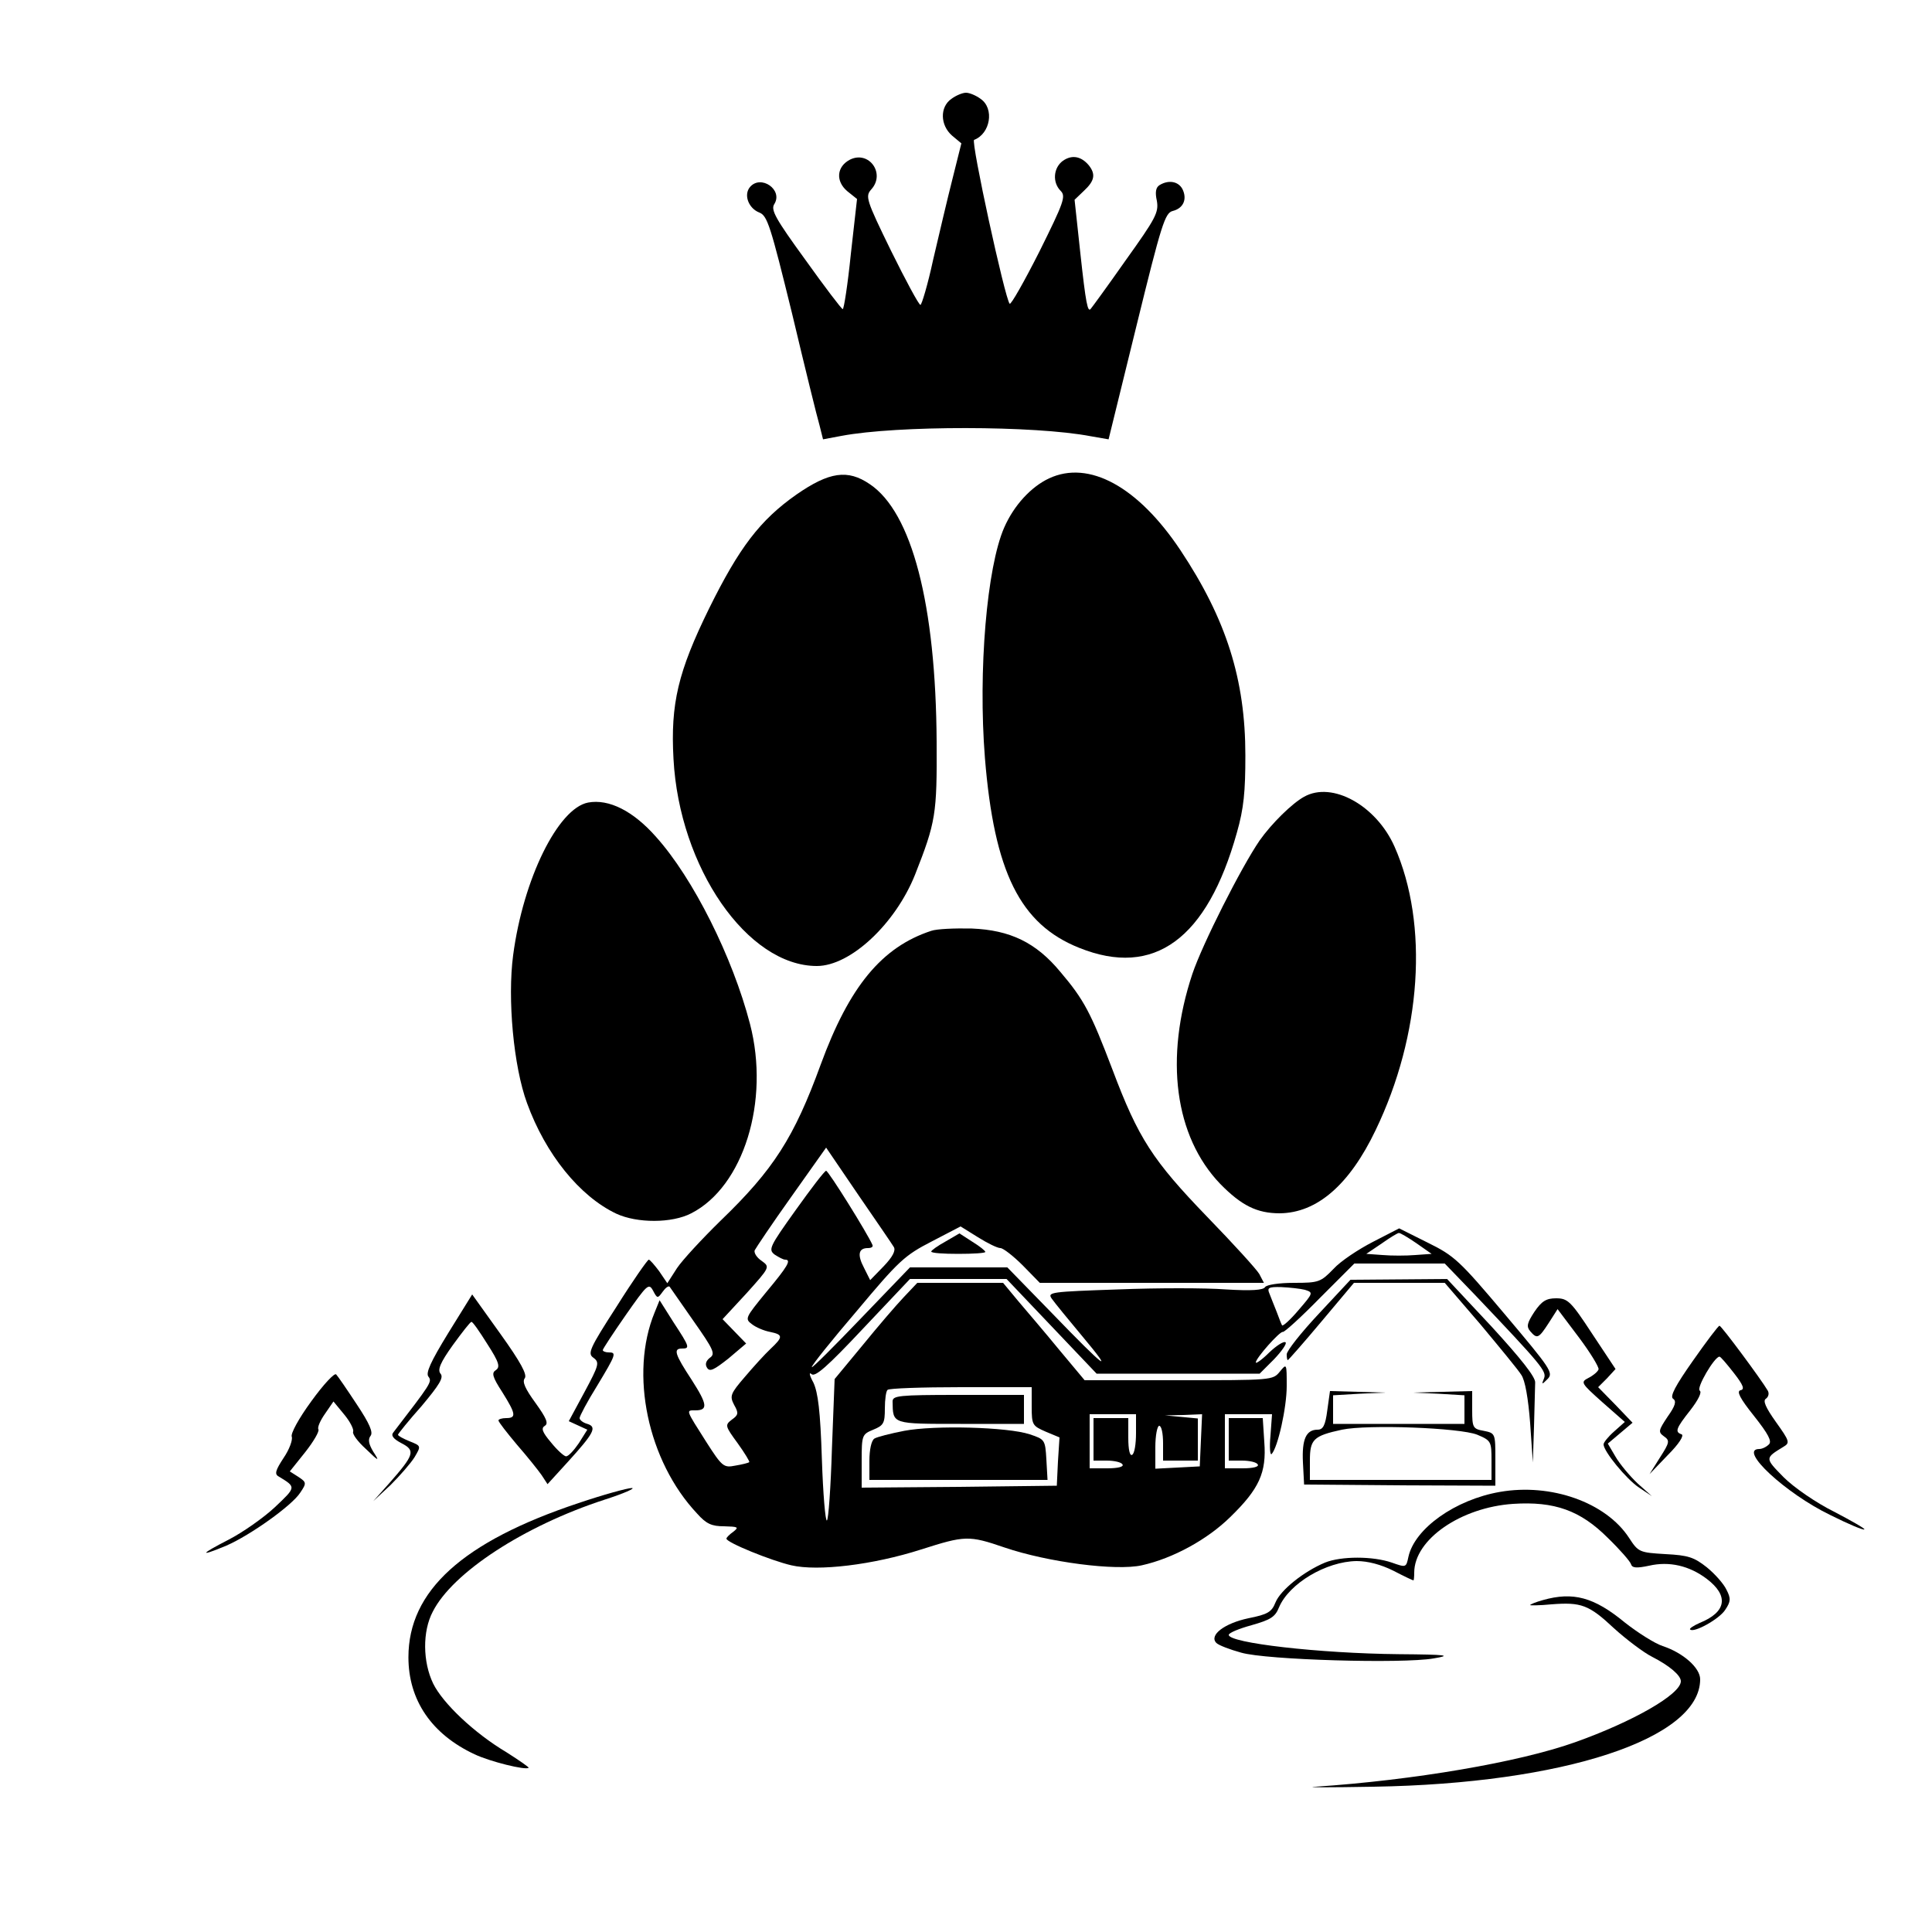
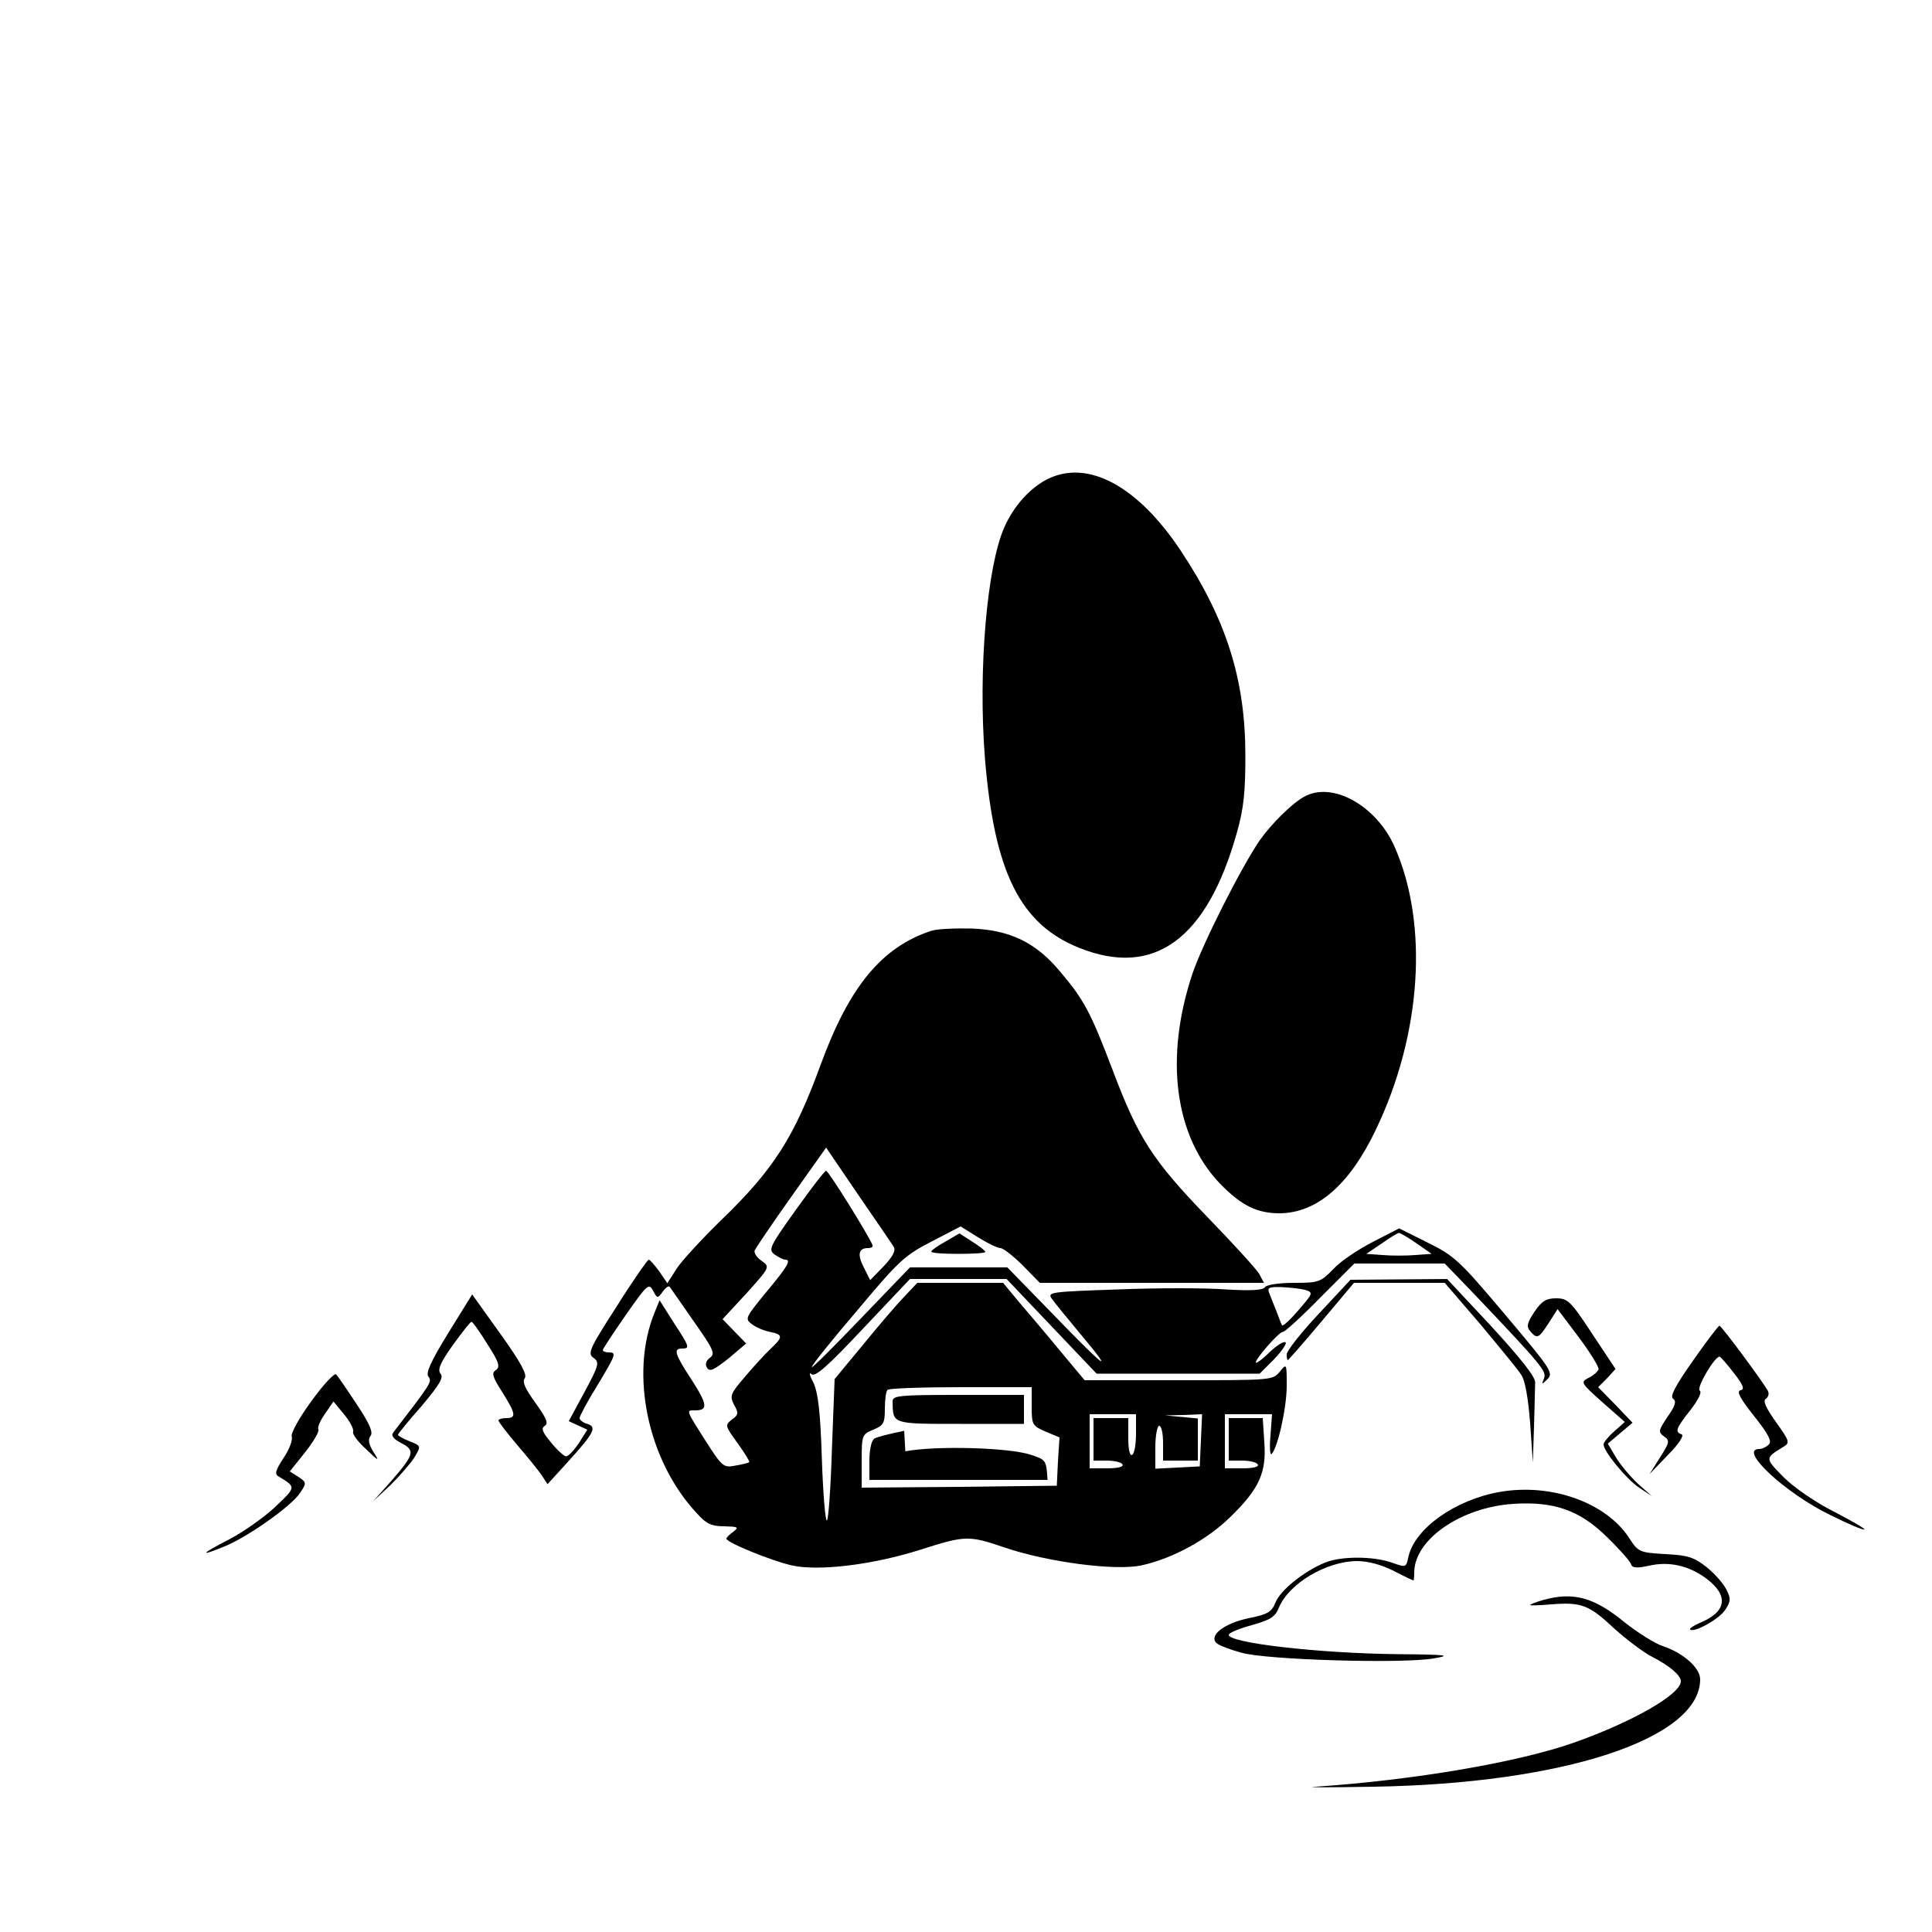
<svg xmlns="http://www.w3.org/2000/svg" height="500pt" preserveAspectRatio="xMidYMid meet" viewBox="0 0 500 500" width="500pt">
  <g transform="matrix(.1 0 0 -.1 0 500)">
-     <path d="m2462 4744c-30-21-29-68 2-95l24-20-23-92c-13-51-35-145-50-209-14-65-30-118-33-117-4 0-38 63-76 140-65 133-67 141-51 159 37 41-6 101-55 77-35-18-38-56-7-82l25-20-16-142c-8-79-18-143-21-143s-47 58-97 128c-77 106-90 129-80 144 23 37-35 77-63 44-17-20-4-55 24-66 21-8 29-34 85-262 33-139 65-269 71-289l9-36 48 9c143 27 499 27 645-1l46-8 72 293c65 265 74 293 94 298 28 7 38 31 25 57-11 20-36 24-59 10-10-6-12-19-7-41 5-30-3-45-81-154-47-67-88-123-90-125-8-11-13 14-27 143l-15 139 24 23c28 26 31 43 13 66-20 24-44 28-67 12-25-18-28-56-6-78 14-14 8-30-55-157-39-77-74-139-77-135-12 12-101 421-92 424 42 16 53 81 17 106-12 9-29 16-38 16s-26-7-38-16z" />
    <path d="m2715 3762c-47-22-91-70-116-127-45-102-68-371-50-597 24-295 91-430 244-491 194-78 331 23 408 298 18 63 22 106 22 200 0 196-49 352-168 531-110 165-237 234-340 186z" />
-     <path d="m2061 3720c-94-66-148-137-226-295-80-163-100-246-92-389 15-281 191-536 371-536 87 0 203 109 254 236 54 137 57 157 56 344-2 356-64 594-173 667-57 39-105 32-190-27z" />
    <path d="m3375 2938c-31-17-84-69-115-113-48-70-148-268-174-345-73-219-46-421 72-544 55-56 95-76 154-76 96 1 180 73 248 215 119 247 138 533 49 734-47 106-161 170-234 129z" />
-     <path d="m1522 2923c-78-15-168-198-194-395-15-113 1-288 36-383 48-132 136-241 231-286 54-25 144-25 194 1 135 69 204 290 152 490-45 173-147 377-243 484-59 67-122 99-176 89z" />
    <path d="m2410 2591c-128-42-212-144-286-346-69-189-122-272-259-404-48-47-99-102-113-123l-25-39-21 31c-12 16-24 30-27 30s-41-54-83-121c-71-110-76-122-60-133 16-12 14-19-23-88l-41-76 24-11 24-11-22-35c-13-19-27-34-33-34-5 0-23 16-39 36-23 27-26 37-16 43s4 20-24 59c-27 37-35 55-28 64s-10 41-63 115l-73 102-62-100c-46-75-59-104-51-113 10-13 5-19-91-144-7-8 0-17 21-28 37-19 33-30-32-104l-41-46 45 42c24 24 52 56 62 72 17 29 17 29-13 41-17 7-30 14-30 17 0 2 27 36 61 74 46 55 58 74 49 84-8 10-1 28 32 74 24 33 45 60 48 60 3 1 21-25 41-57 31-48 34-60 22-68-11-7-9-17 17-57 35-56 37-67 10-67-11 0-20-3-20-6 0-4 22-32 48-63 27-31 55-66 64-79l15-23 52 57c68 75 77 91 51 99-11 3-20 10-20 15s20 43 45 83c50 83 51 87 30 87-8 0-15 3-15 6s27 44 59 90c56 80 60 84 71 64 11-21 12-21 25-3 7 10 15 16 18 13 2-3 30-43 62-89 52-74 57-85 42-95-10-8-13-17-7-26 7-11 18-5 55 24l46 39-30 31-31 32 62 67c61 68 61 68 39 84-12 8-20 20-18 27 3 6 45 69 95 139l90 127 83-122c46-67 88-128 92-135 6-9-3-26-26-50l-35-36-16 32c-18 34-14 51 10 51 9 0 14 3 12 8-13 30-114 192-120 192-4 0-39-46-79-102-68-95-71-102-54-115 11-7 22-13 27-13 17 0 6-18-49-84-54-66-56-69-37-83 10-8 31-17 47-20 34-7 34-13 1-44-14-13-44-46-66-72-38-44-40-50-28-73 12-21 11-26-6-38-18-14-18-16 15-61 18-25 32-48 30-49-2-2-18-6-36-9-30-6-34-3-75 61-54 85-53 82-29 82 34 0 32 15-9 79-44 67-48 81-25 81 21 0 20 4-22 68l-36 57-13-32c-65-158-18-384 110-520 24-27 38-33 70-33 36-1 39-2 24-14-10-7-18-15-18-18 0-10 116-57 168-69 69-16 211 1 336 41 113 36 123 37 216 5 112-38 288-61 355-46 81 18 170 67 229 125 75 73 94 115 88 194l-4 62h-44-44v-55-55h34c19 0 38-4 41-10 4-6-12-10-39-10h-46v70 70h61 61l-4-55c-3-31-1-52 3-48 16 17 39 120 39 176 0 59 0 59-18 37s-21-22-262-22h-243l-66 79c-36 44-84 100-106 126l-39 47h-111-111l-35-37c-20-21-68-77-107-125l-72-87-7-181c-3-99-9-183-13-185s-10 69-13 159c-4 125-10 172-22 198-10 18-12 28-5 22 9-9 41 19 133 117l122 129h125 125l116-122 117-123h211 211l37 37c20 21 34 41 30 44-4 4-23-8-42-26-19-19-35-30-35-26 0 11 62 81 70 79 4-1 47 38 96 88l89 89h117 117l79-82c172-181 185-197 178-215-7-17-6-17 9-2 16 16 8 27-110 167s-131 152-200 186l-74 37-68-35c-37-19-84-50-102-70-33-34-38-36-102-36-40 0-71-5-75-11-5-8-35-10-102-6-52 4-177 4-278 0-175-6-184-7-172-24 7-10 42-53 78-96 87-104 61-85-77 58l-116 119h-126-126l-127-132c-70-73-127-130-127-126-1 4 52 70 117 146 108 129 123 143 193 179l75 39 45-28c24-15 50-28 58-28 7 0 33-20 58-45l44-45h290 290l-12 23c-7 12-67 78-134 147-142 147-179 204-246 382-56 147-73 180-135 253-63 76-130 108-229 112-44 1-91-1-105-6zm1255-808 40-28-42-3c-24-2-62-2-85 0l-42 3 40 27c21 15 41 27 44 27 3 1 23-11 45-26zm-288-121c22-7 22-8-16-52-21-25-41-43-43-40s-8 19-14 35c-7 17-15 38-19 48-6 14-2 17 31 16 22-1 49-4 61-7zm-707-302c0-48 2-50 36-65l36-15-4-62-3-63-252-3-253-2v69c0 67 1 69 30 81 27 11 30 17 30 55 0 23 3 45 7 48 3 4 89 7 190 7h183zm270-69c0-28-4-53-10-56-6-4-10 13-10 44v51h-45-45v-55-55h34c19 0 38-4 41-10 4-6-12-10-39-10h-46v70 70h60 60zm168-18-3-68-57-3-58-3v56c0 30 5 55 10 55 6 0 10-20 10-45v-45h45 45v54 55l-42 4-43 4 48 1 48 2z" />
    <path d="m2310 1373c1-59-3-58 176-58h164v38 37h-170c-155 0-170-2-170-17z" />
-     <path d="m2340 1297c-36-7-71-16-77-20-8-5-13-29-13-58v-49h231 230l-3 53c-3 51-4 52-43 65-57 19-247 24-325 9z" />
+     <path d="m2340 1297c-36-7-71-16-77-20-8-5-13-29-13-58v-49h231 230c-3 51-4 52-43 65-57 19-247 24-325 9z" />
    <path d="m2447 1787c-20-11-37-23-37-26 0-4 32-6 70-6 39 0 70 2 70 5s-15 15-33 26l-34 22z" />
    <path d="m3413 1600c-46-49-83-96-83-105 0-8 1-15 3-15 1 0 41 45 87 100l84 100h118 117l92-107c50-60 98-118 106-131 10-14 18-61 23-125l7-102 3 93c1 50 3 102 3 114 1 14-36 61-113 145l-115 123-125-1-125-1z" />
    <path d="m3971 1605c-19-29-21-38-11-50 18-21 22-19 48 21l23 36 55-73c30-40 53-78 51-83-2-6-14-16-26-22-21-11-20-13 36-63l58-51-27-24c-16-14-28-29-28-34 0-18 59-90 92-112l33-22-37 33c-20 19-46 50-57 69l-20 34 32 27 32 27-44 46-45 46 23 23 22 24-61 92c-55 84-63 91-93 91-25 0-37-7-56-35z" />
    <path d="m4381 1478c-45-64-60-92-51-98s6-18-14-46c-24-36-25-40-10-51 16-11 15-16-10-55l-27-43 47 49c29 29 43 51 36 54-18 6-15 15 23 63 20 26 30 46 24 50-10 6 38 88 51 88 3 0 19-19 37-42 25-32 29-43 17-45-10-3-1-21 35-66 38-48 47-66 39-74-7-7-18-12-25-12-56 0 68-115 184-171 46-23 86-40 88-37 2 2-33 22-79 46-46 23-103 62-130 89-49 50-49 49 0 79 17 10 15 15-20 64-27 38-34 55-26 60 7 5 9 14 5 21-17 29-120 168-125 168-3 0-34-41-69-91z" />
    <path d="m806 1374c-33-45-54-84-51-92s-6-33-21-55c-21-32-24-42-13-48 46-28 46-27-10-80-29-27-83-65-120-84-74-38-77-45-5-15 62 27 170 104 191 137 17 25 16 27-5 41l-22 14 40 50c22 28 37 54 34 59s5 23 17 40l22 32 28-34c15-18 25-38 23-44-3-6 12-26 33-45 34-33 36-33 19-7-12 20-14 32-7 41s-2 31-36 82c-25 38-49 73-53 77-4 5-33-26-64-69z" />
-     <path d="m3435 1350c-5-39-11-50-25-50-30 0-41-25-38-85l3-57 248-2 247-1v68c0 67 0 68-30 74-28 5-30 8-30 54v49l-77-2-78-2 68-3 67-4v-37-37h-170-170v37 37l68 4 67 3-72 2-71 2zm388-63c36-15 37-18 37-66v-51h-235-235v50c0 55 9 64 83 80 67 14 305 5 350-13z" />
-     <path d="m1497 1110c-300-100-440-227-440-399 0-111 60-199 171-251 40-19 133-42 140-35 2 1-24 19-57 40-84 50-165 127-190 178-27 56-28 135-1 186 51 101 236 222 445 290 50 16 81 30 70 30s-73-17-138-39z" />
    <path d="m3882 1139c-116-20-221-95-237-168-6-28-6-28-43-15-49 17-131 17-173 0-55-23-115-71-128-103-10-25-20-31-70-41-62-13-103-44-83-64 6-6 35-17 64-25 65-19 418-29 498-15 48 8 37 10-90 11-206 2-440 29-440 50 0 5 26 16 59 25 49 14 61 21 71 46 26 62 122 119 201 120 29 0 63-9 95-25 27-14 50-25 52-25 1 0 2 9 2 20 0 86 121 169 256 178 107 7 174-17 245-88 31-30 58-61 60-68 3-10 14-11 47-4 52 12 104 0 149-34 58-44 51-86-18-114-16-7-28-15-25-17 9-10 76 27 91 51 14 21 15 29 3 52-7 15-30 41-51 58-33 26-48 31-107 34-67 4-70 5-94 42-60 92-202 142-334 119z" />
    <path d="m3993 859c-18-5-33-11-33-13 0-1 25-1 55 2 77 6 97-1 162-62 32-29 77-63 99-74 45-23 74-48 74-63 0-34-125-105-274-158-146-52-418-98-671-115-33-2 35-2 150 0 491 8 845 124 845 278 0 30-45 69-97 86-21 7-65 35-98 61-80 66-134 80-212 58z" />
  </g>
</svg>